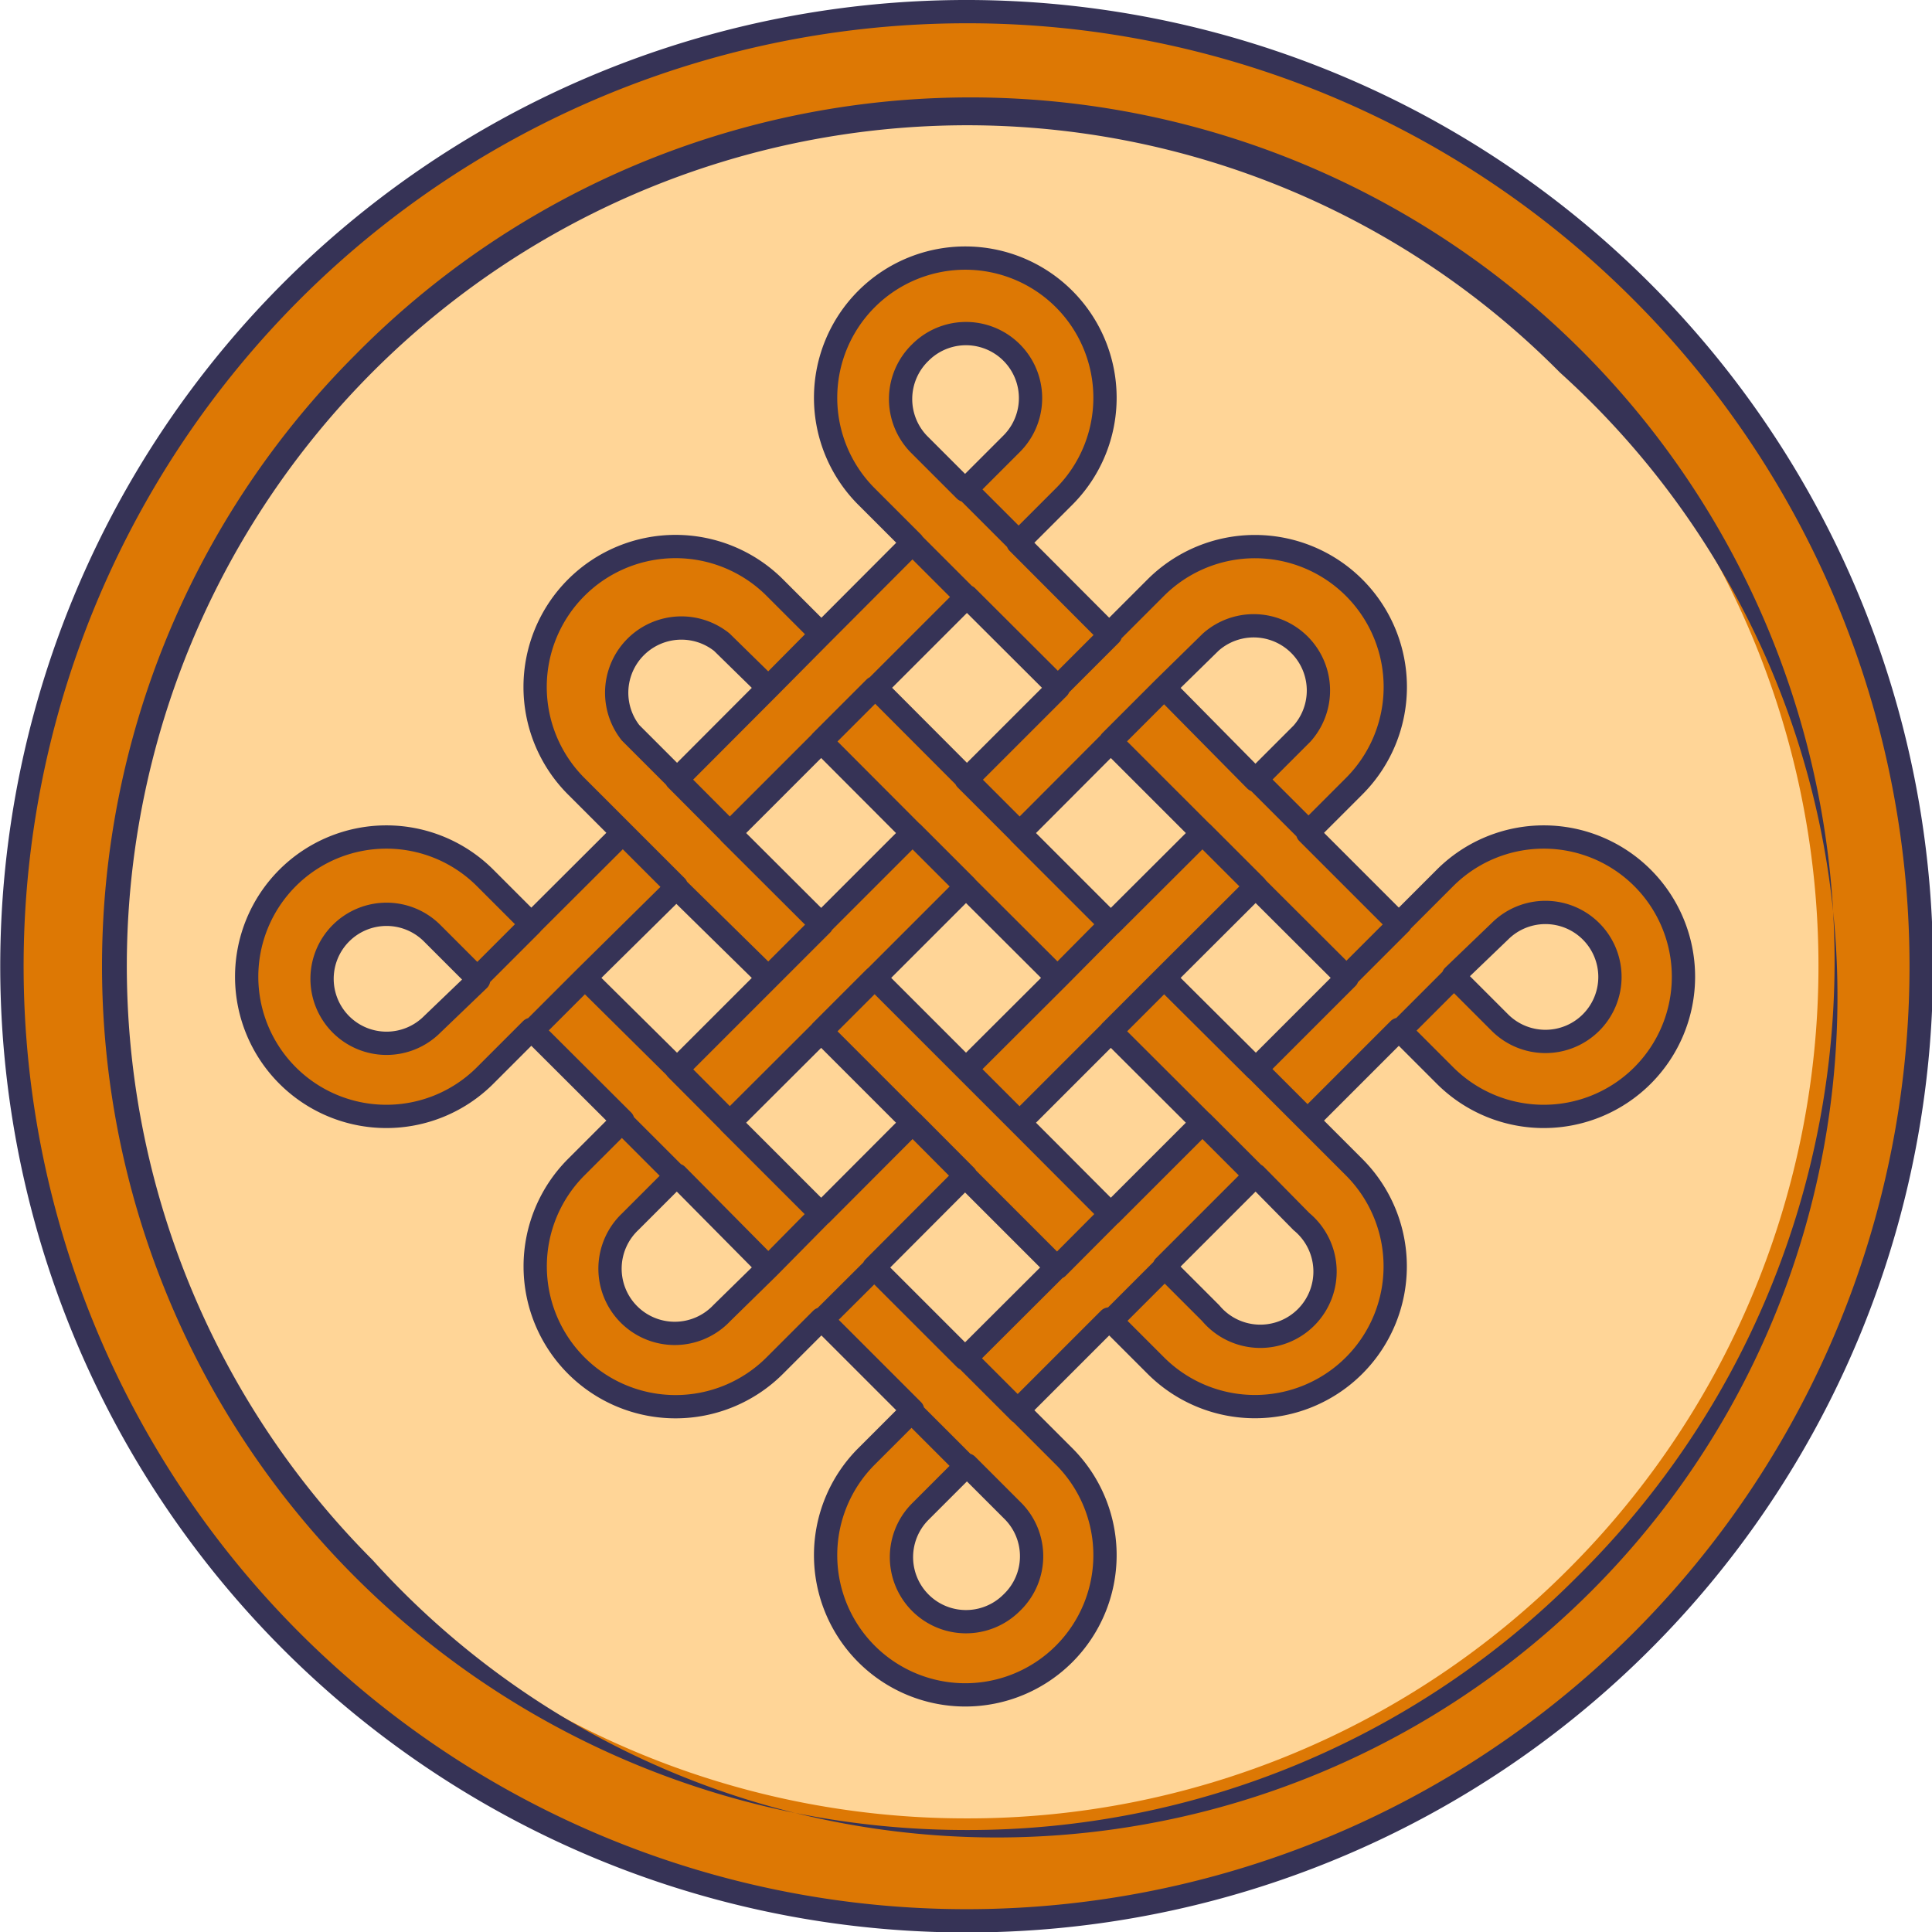
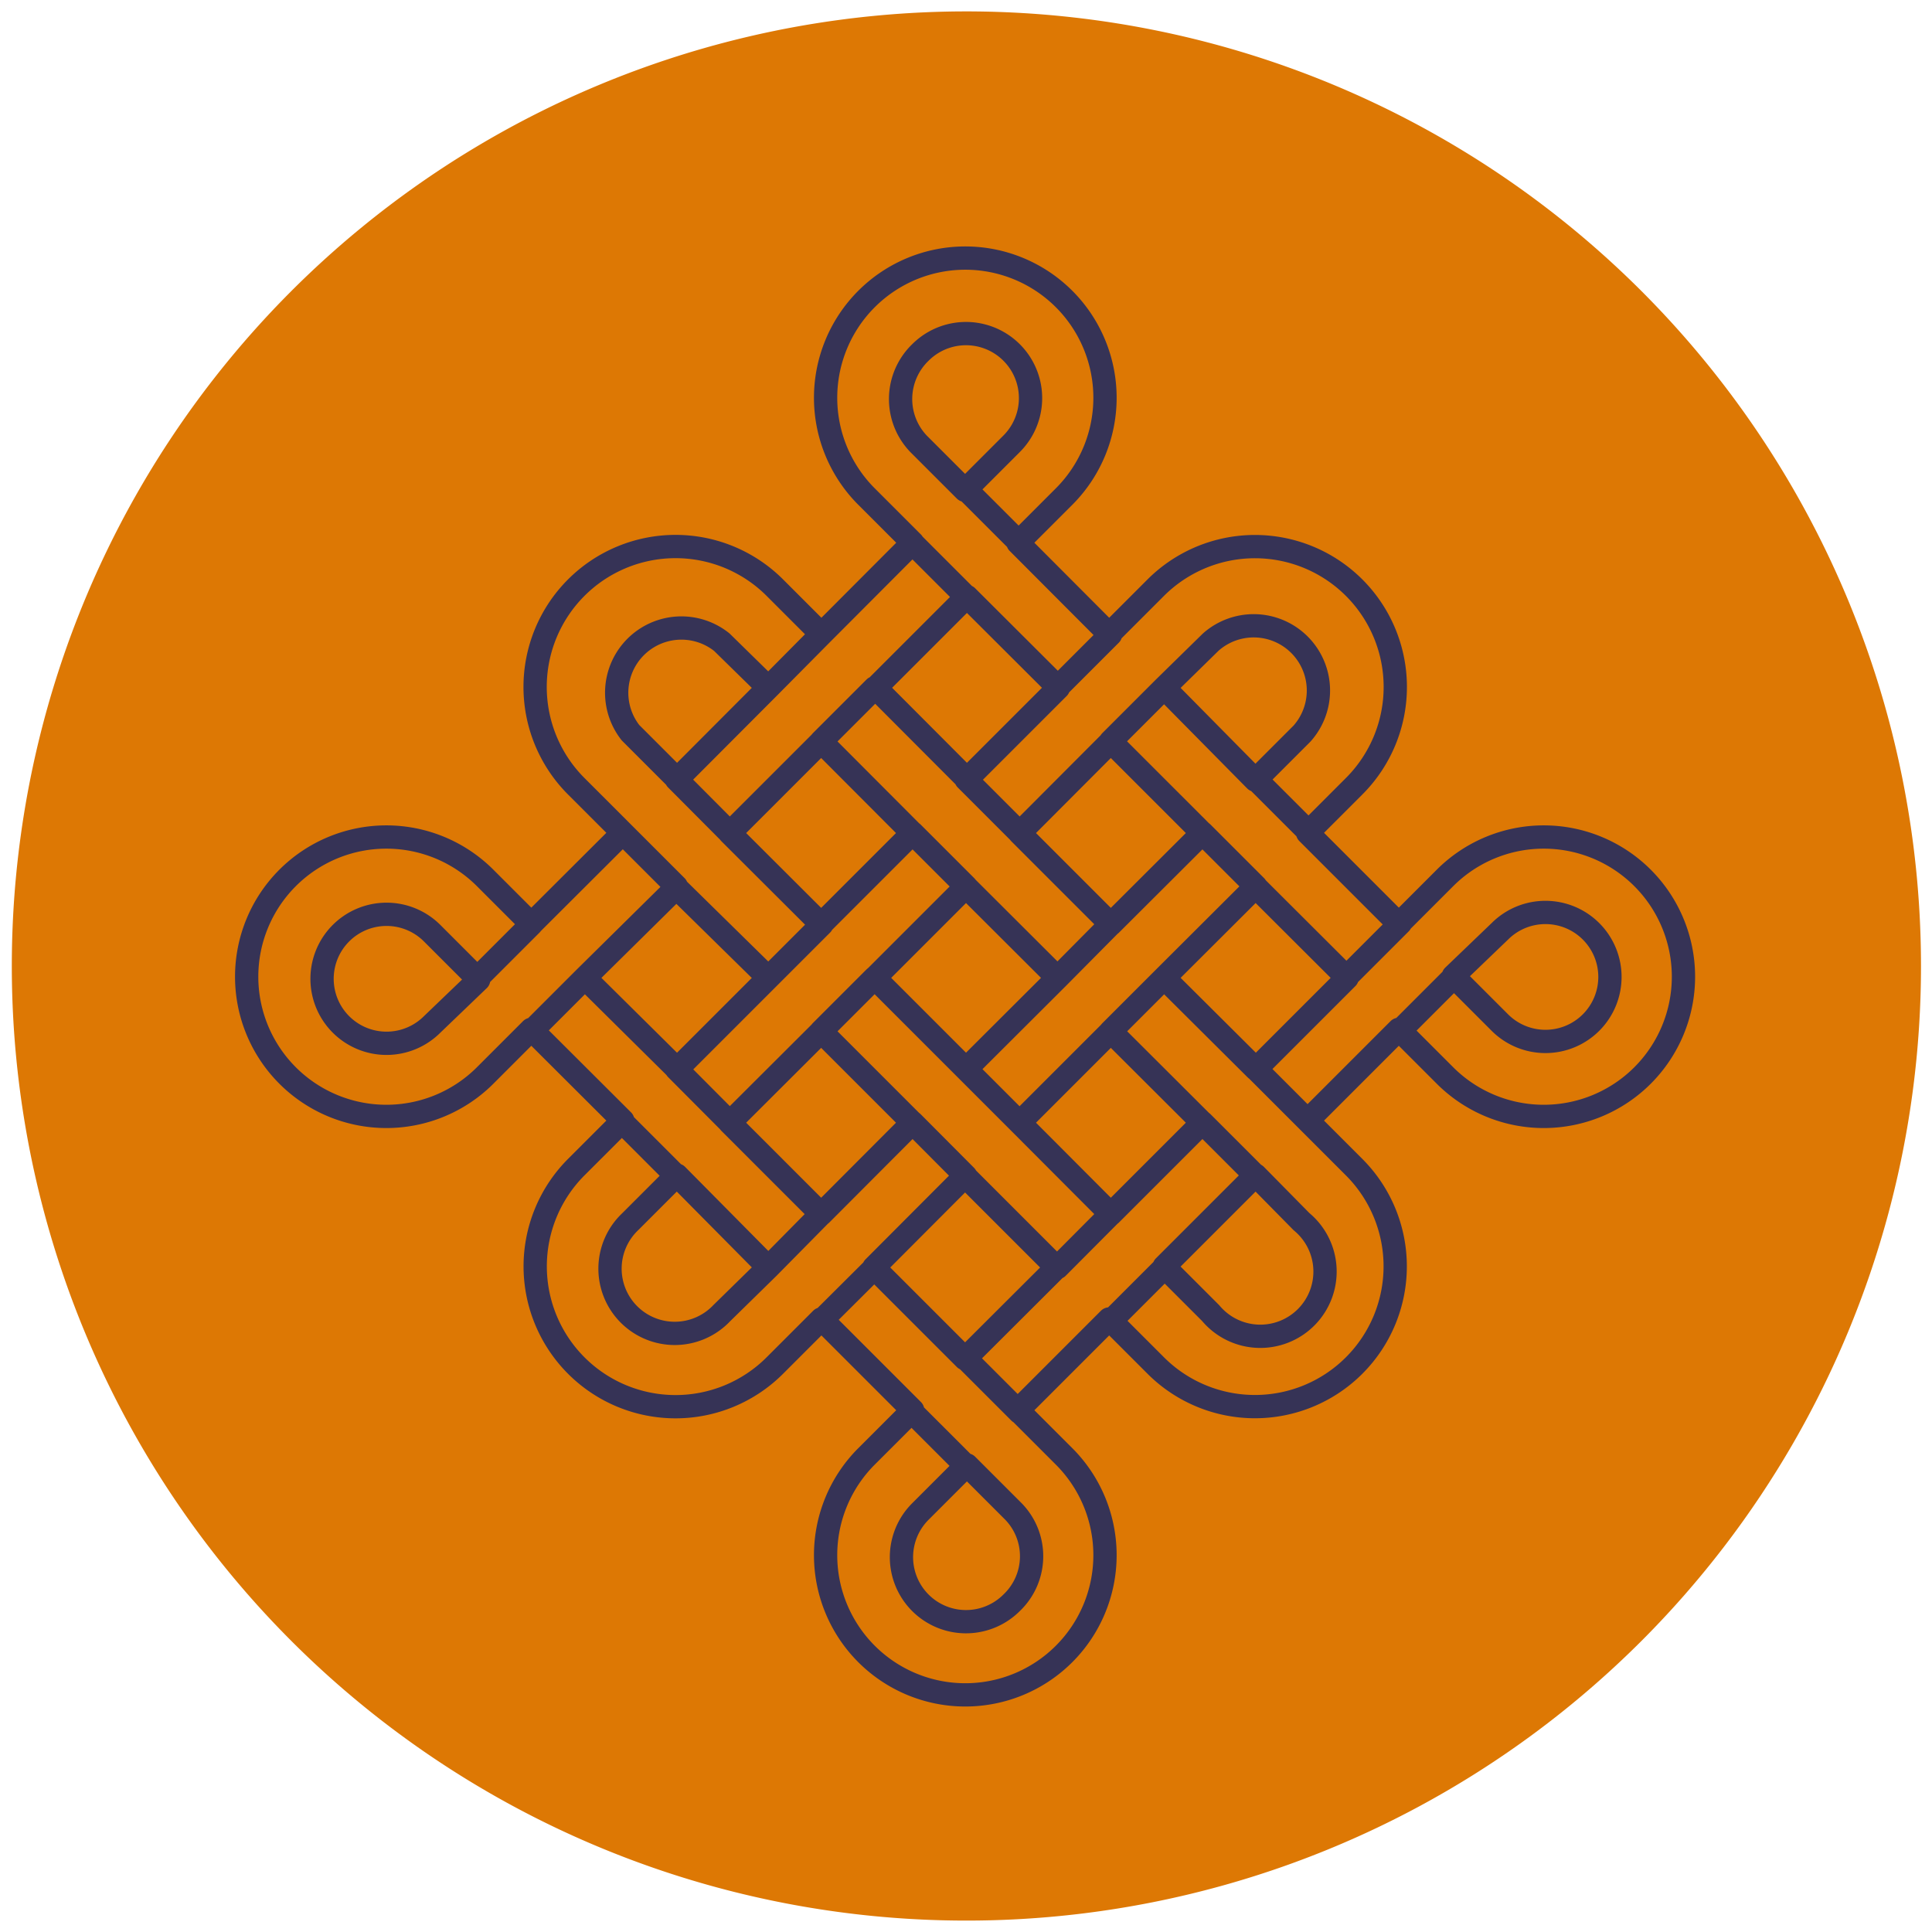
<svg xmlns="http://www.w3.org/2000/svg" viewBox="0 0 82.98 82.98">
  <defs>
    <style>.cls-1{fill:#dd7804;}.cls-2{fill:#363356;}.cls-3{fill:#ffd597;}.cls-4{fill:none;stroke:#363356;stroke-linecap:round;stroke-linejoin:round;}</style>
  </defs>
  <g id="圖層_2" data-name="圖層 2">
    <g id="OBJECTS">
      <path class="cls-1" d="M70.49,12.49a41,41,0,1,0,0,58A41,41,0,0,0,70.49,12.49Z" />
-       <path class="cls-2" d="M41.49,83A41.5,41.5,0,1,1,70.84,12.14h0A41.49,41.49,0,0,1,41.49,83Zm0-82A40.5,40.5,0,1,0,70.14,12.85,40.36,40.36,0,0,0,41.49,1Z" />
-       <path class="cls-3" d="M41.49,78.1A36.61,36.61,0,0,1,15.6,15.6,36.61,36.61,0,0,1,67.38,67.38,36.4,36.4,0,0,1,41.49,78.1Z" />
-       <path class="cls-2" d="M41.49,78.6A37.11,37.11,0,0,1,15.25,15.25,37.11,37.11,0,1,1,67.73,67.73,36.87,36.87,0,0,1,41.49,78.6Zm0-73.22A36.11,36.11,0,0,0,16,67,36.11,36.11,0,1,0,67,16,35.84,35.84,0,0,0,41.49,5.38Z" />
      <path class="cls-1" d="M49.68,58.7a6,6,0,0,0,8.52-8.52l-2-2,3.92-3.92,2,2a6,6,0,1,0,0-8.52l-2,2-3.92-3.92,2-2a6,6,0,0,0-8.52-8.53l-2,2-3.92-3.93,2-2a6,6,0,1,0-8.52,0l2,2-3.92,3.93-2-2a6,6,0,0,0-8.53,8.53l2,2-3.93,3.92-2-2a6,6,0,1,0,0,8.52l2-2,3.93,3.92-2,2a6,6,0,0,0,8.53,8.52l2-2,3.92,3.92-2,2a6,6,0,1,0,8.52,0l-2-2,3.92-3.92Zm6.22-6.23A2.78,2.78,0,1,1,52,56.4l-2-2,3.93-3.93ZM37.57,42l3.92-3.92L45.42,42l-3.93,3.92Zm1.62,6.22-3.92,3.93-3.93-3.93,3.93-3.92Zm-3.92-8.52-3.93-3.92,3.93-3.93,3.92,3.93Zm8.52-3.92,3.92-3.93,3.93,3.93-3.93,3.92Zm3.92,8.52,3.93,3.92-3.93,3.93-3.92-3.93ZM64.42,40a2.77,2.77,0,1,1,0,3.92l-2-2Zm-6.56,2-3.92,3.92L50,42l3.93-3.92ZM52,27.58a2.78,2.78,0,0,1,3.92,3.93l-2,2L50,29.54ZM39.53,15.14a2.77,2.77,0,0,1,3.92,3.92l-2,2-2-2A2.78,2.78,0,0,1,39.53,15.14Zm2,10.48,3.93,3.92-3.93,3.93-3.92-3.93ZM27.08,31.51A2.78,2.78,0,0,1,31,27.58l2,2-3.92,3.93ZM18.56,44a2.77,2.77,0,1,1,0-3.92l2,2Zm6.56-2,3.93-3.92L33,42l-3.92,3.92ZM31,56.4a2.78,2.78,0,1,1-3.93-3.93l2-2L33,54.44ZM43.45,68.84a2.77,2.77,0,0,1-3.92-3.92l2-2,2,2A2.76,2.76,0,0,1,43.45,68.84Zm-2-10.48-3.92-3.92,3.92-3.93,3.93,3.93Z" />
      <path class="cls-4" d="M26.75,35.77l-3.93,3.92-2-2a6,6,0,1,0,0,8.52l2-2,3.93,3.92-2,2a6,6,0,0,0,8.53,8.52l2-2,3.92,3.92-2,2a6,6,0,1,0,8.52,0l-2-2,3.92-3.92,2,2a6,6,0,0,0,8.52-8.52l-2-2,3.92-3.92,2,2a6,6,0,1,0,0-8.52l-2,2-3.92-3.92,2-2a6,6,0,0,0-8.52-8.53l-2,2-3.92-3.93,2-2a6,6,0,1,0-8.52,0l2,2-3.92,3.93-2-2a6,6,0,0,0-8.53,8.53ZM55.9,52.47A2.78,2.78,0,1,1,52,56.4l-2-2,3.93-3.93ZM37.57,42l3.92-3.92L45.42,42l-3.93,3.92Zm1.62,6.22-3.92,3.93-3.93-3.93,3.93-3.92Zm-3.92-8.52-3.93-3.92,3.93-3.93,3.92,3.93Zm8.52-3.92,3.92-3.93,3.93,3.93-3.93,3.92Zm3.92,8.52,3.93,3.92-3.93,3.93-3.92-3.93ZM64.42,40a2.77,2.77,0,1,1,0,3.92l-2-2Zm-6.56,2-3.92,3.92L50,42l3.93-3.92ZM52,27.58a2.78,2.78,0,0,1,3.92,3.93l-2,2L50,29.54ZM39.53,15.14a2.77,2.77,0,0,1,3.92,3.92l-2,2-2-2A2.78,2.78,0,0,1,39.53,15.14Zm2,10.48,3.93,3.92-3.93,3.93-3.92-3.93ZM33,29.54l-3.92,3.93-2-2A2.78,2.78,0,0,1,31,27.58ZM18.56,44a2.77,2.77,0,1,1,0-3.92l2,2Zm10.49-5.88L33,42l-3.92,3.92L25.12,42ZM31,56.4a2.78,2.78,0,1,1-3.93-3.93l2-2L33,54.44ZM43.45,68.84a2.77,2.77,0,0,1-3.92-3.92l2-2,2,2A2.76,2.76,0,0,1,43.45,68.84Zm-2-10.48-3.92-3.92,3.92-3.93,3.93,3.93ZM26.75,35.77l2.3,2.3m0-4.6,2.29,2.3m7.85-12.45,2.3,2.3m0-4.6,2.3,2.3m-4.6,12.45,2.3,2.3m0-4.6,2.3,2.3m7.85,12.44,2.3,2.3m0-4.6,2.3,2.3m-4.6-12.44,2.3,2.3m0-4.6,2.3,2.3M39.19,48.21l2.29,2.3m0-4.6,2.3,2.3m3.92-16.37,2.3-2.3m-4.59,0,2.29-2.29m12.45,17,2.3-2.3m-4.6,0,2.3-2.3M26.75,48.21l2.3,2.3m0-4.6,2.29,2.3m7.85,12.45,2.3,2.3m0-4.6,2.3,2.3M35.27,44.29l2.3-2.3M33,42l2.3-2.3M47.71,56.74l2.3-2.3m-4.59,0,2.29-2.3M37.57,29.54l-2.3,2.3m0-4.59L33,29.54M50,42l-2.3,2.3m0-4.6L45.42,42m-20.3,0-2.3,2.3m0-4.6L20.52,42M37.57,54.44l-2.3,2.29m0-4.59L33,54.44" />
    </g>
  </g>
</svg>